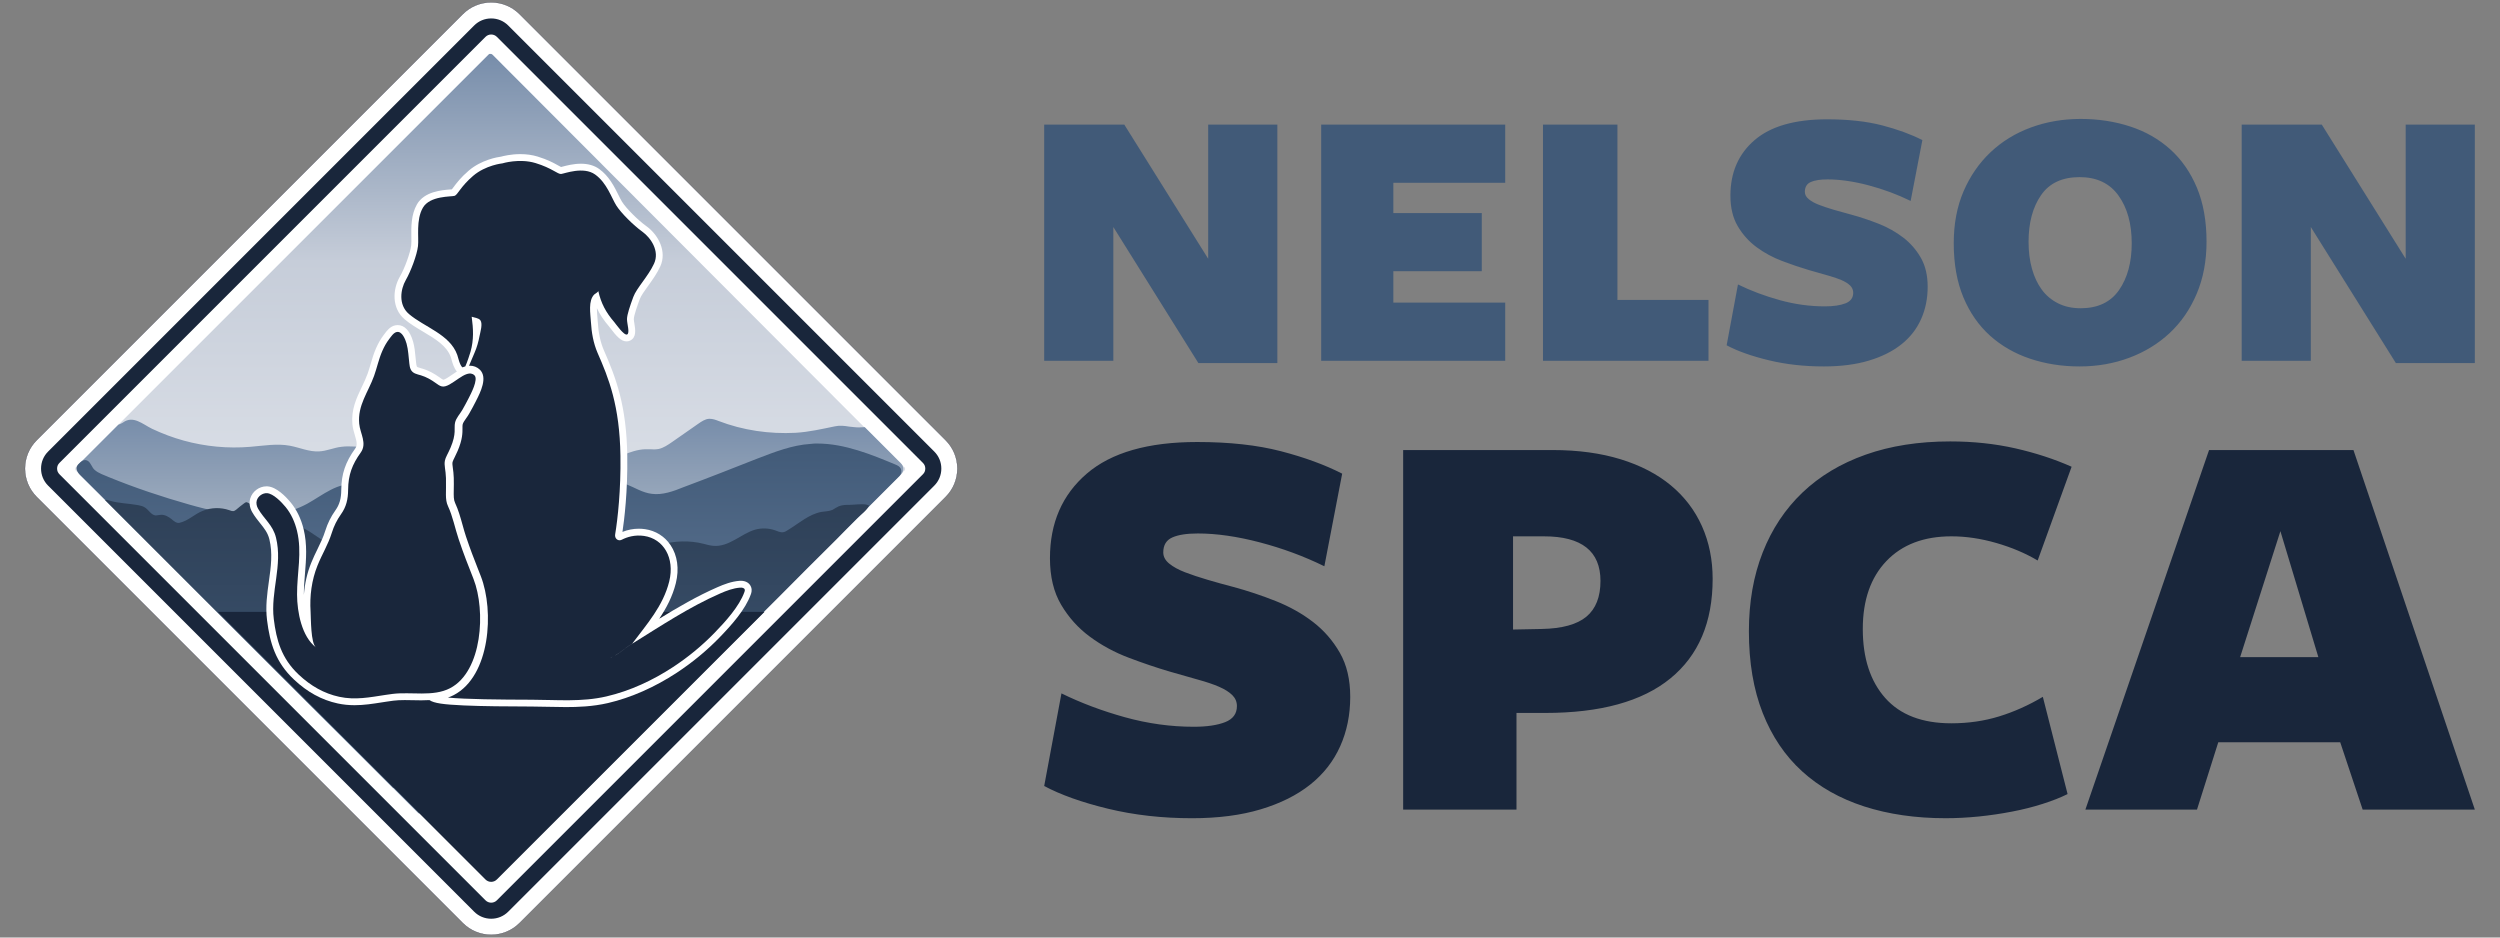
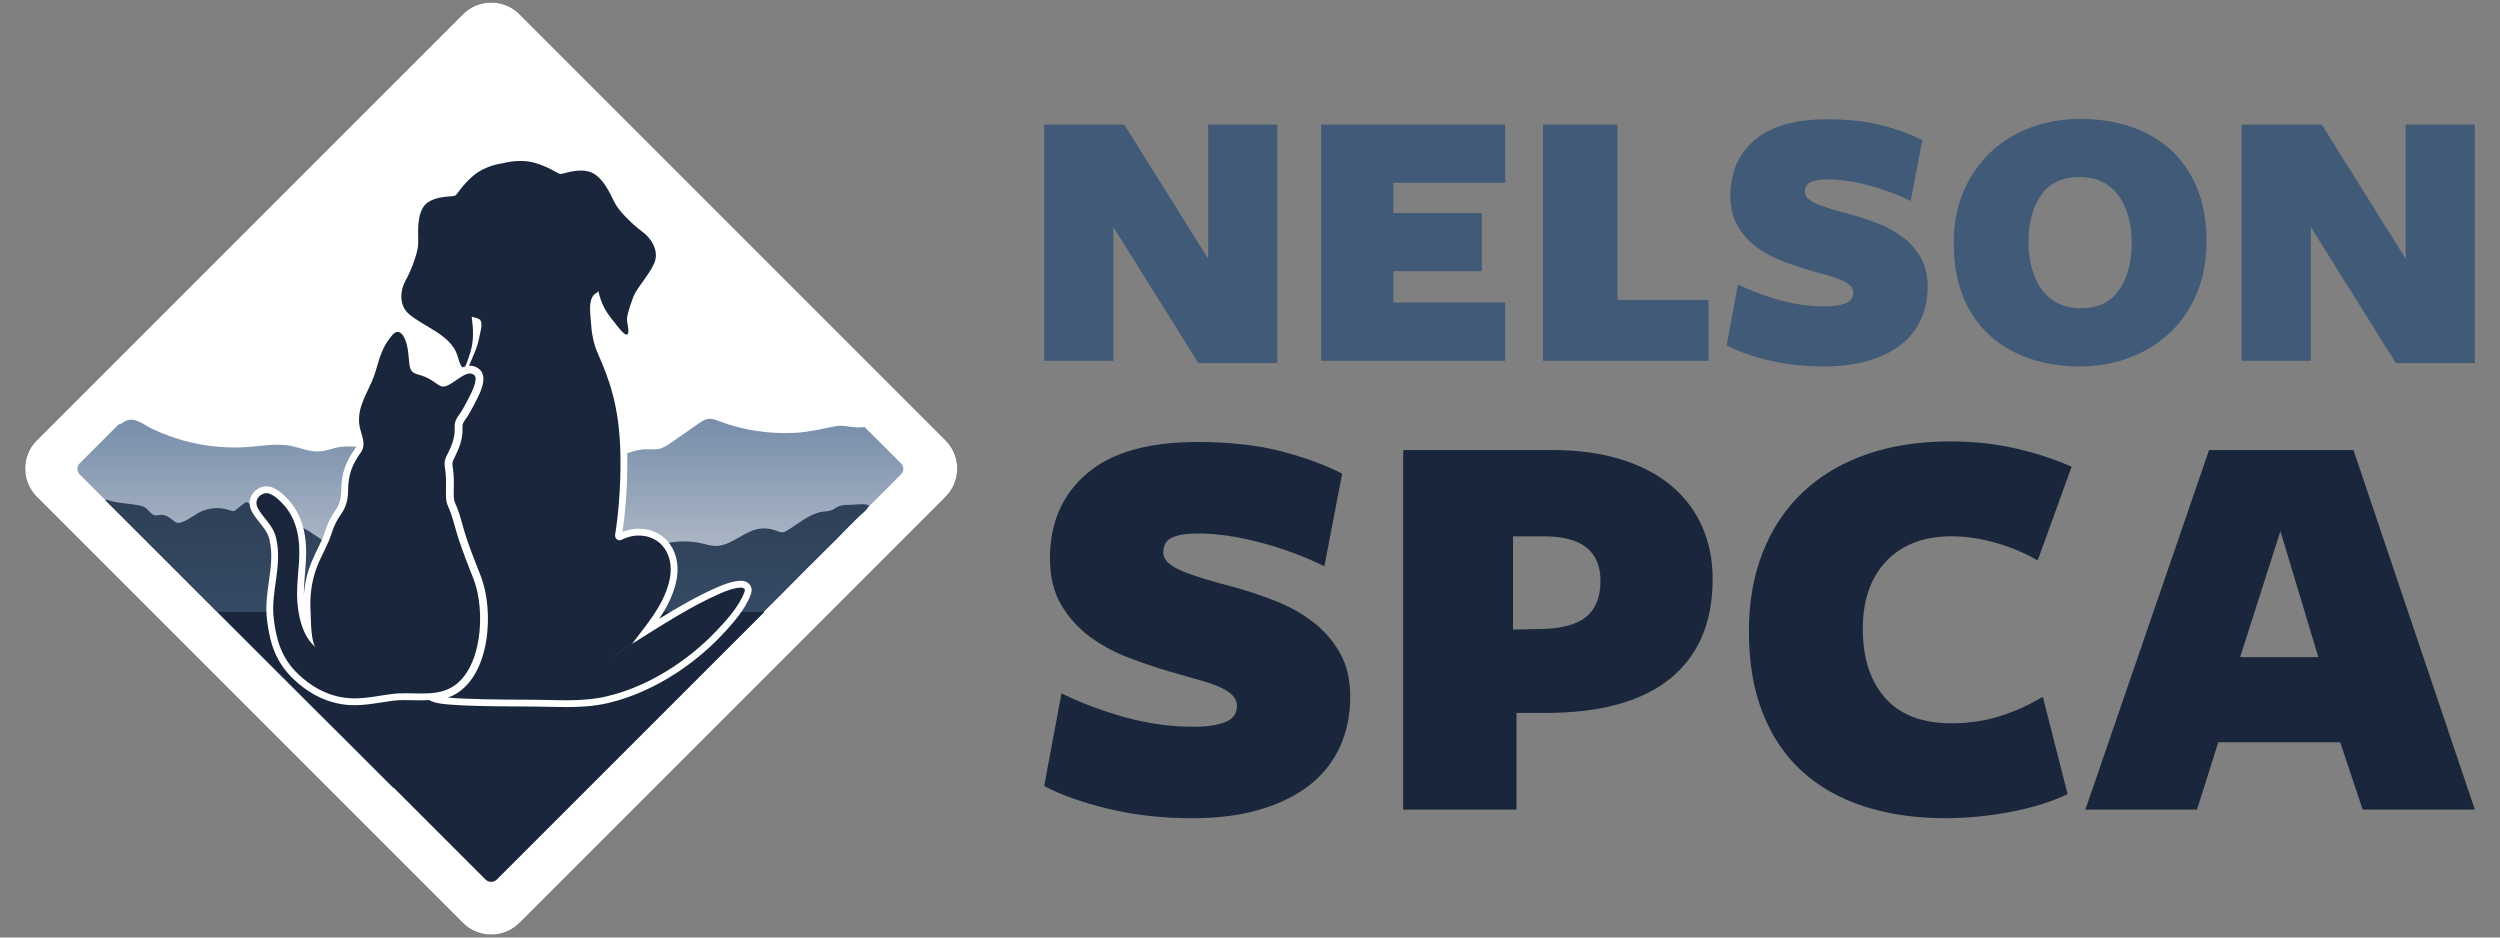
<svg xmlns="http://www.w3.org/2000/svg" xmlns:ns1="http://www.serif.com/" width="100%" height="100%" viewBox="0 0 200 75" version="1.1" xml:space="preserve" style="fill-rule:evenodd;clip-rule:evenodd;stroke-miterlimit:10;">
  <rect x="0" y="0" width="200" height="75" fill="#808080" stroke="none" />
  <g id="Horizontal-logo---color" ns1:id="Horizontal logo - color" transform="matrix(1.036,0,0,1.036,-17.808,-197.751)">
    <g transform="matrix(1,0,0,1,110.486,218.914)">
      <path d="M0,-18.412L5.34,-18.412L5.34,0L-0.759,0L-7.325,-10.504L-7.325,-0.175L-12.664,-0.175L-12.664,-18.412L-6.478,-18.412L0,-8.053L0,-18.412ZM8.725,-0.175L8.725,-18.412L22.935,-18.412L22.935,-13.919L14.297,-13.919L14.297,-11.584L21.126,-11.584L21.126,-7.091L14.297,-7.091L14.297,-4.669L22.935,-4.669L22.935,-0.175L8.725,-0.175ZM25.853,-0.175L25.853,-18.412L31.601,-18.412L31.601,-4.873L38.633,-4.873L38.633,-0.175L25.853,-0.175ZM47.62,-4.377C48.282,-4.377 48.812,-4.455 49.21,-4.61C49.609,-4.766 49.809,-5.038 49.809,-5.428C49.809,-5.641 49.731,-5.826 49.575,-5.981C49.42,-6.137 49.196,-6.278 48.905,-6.405C48.612,-6.531 48.253,-6.653 47.825,-6.77C47.397,-6.886 46.92,-7.022 46.395,-7.178C45.734,-7.372 45.043,-7.605 44.324,-7.878C43.604,-8.151 42.947,-8.506 42.353,-8.943C41.759,-9.381 41.274,-9.921 40.895,-10.563C40.516,-11.205 40.326,-11.993 40.326,-12.926C40.326,-14.716 40.947,-16.146 42.193,-17.216C43.437,-18.286 45.305,-18.821 47.796,-18.821C49.43,-18.821 50.845,-18.665 52.041,-18.354C53.238,-18.043 54.273,-17.663 55.149,-17.216L54.244,-12.518C53.213,-13.023 52.123,-13.427 50.976,-13.729C49.828,-14.031 48.777,-14.181 47.825,-14.181C47.26,-14.181 46.828,-14.113 46.526,-13.977C46.224,-13.841 46.074,-13.588 46.074,-13.219C46.074,-13.004 46.176,-12.814 46.381,-12.65C46.585,-12.483 46.851,-12.338 47.183,-12.211C47.513,-12.085 47.893,-11.959 48.321,-11.832C48.748,-11.706 49.187,-11.584 49.634,-11.467C50.354,-11.273 51.069,-11.034 51.779,-10.753C52.488,-10.471 53.121,-10.116 53.675,-9.687C54.23,-9.259 54.682,-8.739 55.032,-8.127C55.382,-7.514 55.558,-6.77 55.558,-5.894C55.558,-4.979 55.387,-4.144 55.047,-3.385C54.706,-2.626 54.201,-1.979 53.529,-1.445C52.859,-0.909 52.022,-0.491 51.02,-0.19C50.018,0.112 48.855,0.262 47.533,0.262C46.016,0.262 44.596,0.103 43.273,-0.219C41.949,-0.54 40.87,-0.923 40.034,-1.371L40.909,-6.069C41.901,-5.583 42.976,-5.179 44.134,-4.859C45.291,-4.537 46.453,-4.377 47.62,-4.377ZM77.092,-9.367C77.092,-7.888 76.84,-6.551 76.334,-5.354C75.828,-4.158 75.132,-3.146 74.247,-2.319C73.362,-1.492 72.322,-0.855 71.125,-0.408C69.928,0.039 68.649,0.262 67.289,0.262C65.926,0.262 64.652,0.062 63.466,-0.336C62.279,-0.734 61.248,-1.328 60.372,-2.115C59.498,-2.904 58.811,-3.89 58.315,-5.077C57.82,-6.264 57.571,-7.655 57.571,-9.25C57.571,-10.748 57.824,-12.085 58.329,-13.262C58.836,-14.439 59.531,-15.445 60.416,-16.282C61.302,-17.119 62.343,-17.756 63.539,-18.194C64.734,-18.632 66.013,-18.851 67.375,-18.851C68.738,-18.851 70.012,-18.655 71.197,-18.267C72.385,-17.878 73.416,-17.289 74.292,-16.501C75.167,-15.713 75.853,-14.726 76.349,-13.54C76.845,-12.353 77.092,-10.961 77.092,-9.367ZM71.315,-9.25C71.315,-10.756 70.975,-11.984 70.294,-12.933C69.612,-13.882 68.611,-14.357 67.289,-14.357C65.946,-14.357 64.953,-13.892 64.312,-12.962C63.67,-12.033 63.349,-10.835 63.349,-9.368C63.349,-8.604 63.435,-7.909 63.611,-7.283C63.786,-6.658 64.039,-6.119 64.37,-5.669C64.701,-5.219 65.119,-4.867 65.625,-4.613C66.13,-4.358 66.714,-4.232 67.375,-4.232C68.699,-4.232 69.686,-4.701 70.338,-5.639C70.989,-6.579 71.315,-7.783 71.315,-9.25ZM92.47,-18.412L97.81,-18.412L97.81,0L91.711,0L85.145,-10.504L85.145,-0.175L79.806,-0.175L79.806,-18.412L85.992,-18.412L92.47,-8.053L92.47,-18.412Z" style="fill:rgb(65,90,120);" />
    </g>
    <g transform="matrix(1,0,0,1,109.372,232.074)">
      <path d="M0,14.926C1.007,14.926 1.814,14.808 2.421,14.57C3.028,14.333 3.332,13.919 3.332,13.327C3.332,13.001 3.213,12.719 2.976,12.483C2.739,12.246 2.399,12.032 1.954,11.838C1.511,11.646 0.962,11.46 0.311,11.283C-0.341,11.105 -1.066,10.898 -1.866,10.662C-2.873,10.366 -3.924,10.01 -5.02,9.595C-6.116,9.181 -7.115,8.64 -8.019,7.973C-8.922,7.308 -9.661,6.486 -10.239,5.508C-10.817,4.531 -11.105,3.332 -11.105,1.91C-11.105,-0.814 -10.158,-2.991 -8.263,-4.619C-6.367,-6.248 -3.525,-7.063 0.266,-7.063C2.754,-7.063 4.909,-6.825 6.73,-6.352C8.551,-5.878 10.128,-5.301 11.46,-4.619L10.084,2.532C8.513,1.762 6.856,1.148 5.108,0.689C3.36,0.23 1.761,0 0.311,0C-0.548,0 -1.207,0.104 -1.666,0.311C-2.125,0.519 -2.355,0.904 -2.355,1.466C-2.355,1.792 -2.199,2.081 -1.888,2.332C-1.577,2.584 -1.17,2.807 -0.666,2.999C-0.164,3.191 0.414,3.384 1.066,3.576C1.717,3.769 2.383,3.954 3.065,4.131C4.16,4.427 5.248,4.79 6.33,5.219C7.41,5.649 8.374,6.19 9.218,6.841C10.062,7.493 10.749,8.285 11.283,9.218C11.816,10.15 12.082,11.283 12.082,12.616C12.082,14.008 11.823,15.281 11.305,16.436C10.786,17.591 10.017,18.576 8.995,19.39C7.973,20.205 6.699,20.841 5.175,21.3C3.65,21.759 1.88,21.989 -0.133,21.989C-2.443,21.989 -4.605,21.744 -6.619,21.256C-8.633,20.767 -10.277,20.182 -11.55,19.501L-10.217,12.349C-8.706,13.09 -7.071,13.704 -5.308,14.193C-3.547,14.681 -1.777,14.926 0,14.926ZM40.068,3.509C40.068,6.856 38.98,9.417 36.803,11.194C34.627,12.97 31.406,13.859 27.142,13.859L24.92,13.859L24.92,21.322L16.169,21.322L16.169,-6.442L27.719,-6.442C29.674,-6.442 31.421,-6.204 32.961,-5.731C34.5,-5.257 35.796,-4.583 36.847,-3.709C37.898,-2.836 38.698,-1.784 39.246,-0.556C39.794,0.674 40.068,2.029 40.068,3.509ZM31.406,3.665C31.406,1.37 29.955,0.222 27.053,0.222L24.654,0.222L24.654,7.418L26.875,7.374C28.444,7.344 29.591,7.028 30.318,6.425C31.043,5.821 31.406,4.902 31.406,3.665ZM65.166,2.087C64.217,1.525 63.152,1.075 61.967,0.733C60.783,0.392 59.628,0.221 58.503,0.221C56.371,0.221 54.697,0.86 53.483,2.132C52.268,3.405 51.662,5.153 51.662,7.375C51.662,9.625 52.24,11.402 53.394,12.704C54.55,14.008 56.252,14.659 58.503,14.659C59.805,14.659 61.034,14.482 62.188,14.126C63.344,13.77 64.469,13.267 65.565,12.615L67.476,20.123C66.943,20.389 66.306,20.641 65.565,20.877C64.825,21.115 64.034,21.315 63.189,21.477C62.346,21.64 61.486,21.767 60.613,21.856C59.739,21.944 58.887,21.988 58.058,21.988C55.748,21.988 53.653,21.685 51.772,21.079C49.892,20.471 48.293,19.567 46.976,18.368C45.657,17.168 44.643,15.666 43.933,13.859C43.222,12.053 42.867,9.951 42.867,7.552C42.867,5.302 43.222,3.273 43.933,1.466C44.643,-0.341 45.665,-1.881 46.998,-3.155C48.33,-4.428 49.959,-5.405 51.883,-6.086C53.808,-6.767 55.985,-7.108 58.414,-7.108C60.191,-7.108 61.864,-6.929 63.433,-6.575C65.002,-6.219 66.454,-5.745 67.787,-5.153L65.166,2.087ZM98.924,21.322L90.262,21.322L88.529,16.124L79.112,16.124L77.469,21.322L68.851,21.322L78.401,-6.442L89.551,-6.442L98.924,21.322ZM83.91,-0.178L80.8,9.551L86.841,9.551L83.91,-0.178Z" style="fill:rgb(25,38,59);" />
    </g>
    <g>
      <g transform="matrix(1,0,0,1,55.118,191.063)">
        <path d="M0,72C-0.827,72 -1.605,71.678 -2.191,71.093L-35.092,38.192C-35.678,37.606 -36,36.828 -36,36C-36,35.171 -35.677,34.392 -35.091,33.807L-2.191,0.908C-1.606,0.323 -0.828,0 0,0C0.828,0 1.606,0.323 2.192,0.908L35.092,33.809C35.677,34.393 36,35.171 36,36C36,36.828 35.678,37.606 35.093,38.191L2.191,71.093C1.606,71.678 0.827,72 0,72" style="fill:white;fill-rule:nonzero;" />
      </g>
      <g transform="matrix(1,0,0,1,55.118,191.063)">
        <path d="M0,72C-0.827,72 -1.605,71.678 -2.191,71.093L-35.092,38.192C-35.678,37.606 -36,36.828 -36,36C-36,35.171 -35.677,34.392 -35.091,33.807L-2.191,0.908C-1.606,0.323 -0.828,0 0,0C0.828,0 1.606,0.323 2.192,0.908L35.092,33.809C35.677,34.393 36,35.171 36,36C36,36.828 35.678,37.606 35.093,38.191L2.191,71.093C1.606,71.678 0.827,72 0,72Z" style="fill:none;fill-rule:nonzero;stroke:rgb(42,45,66);stroke-width:0.02px;" />
      </g>
      <g transform="matrix(0,-64.102,-64.102,0,55.03,259.142)">
-         <path d="M0.999,0.002L0.502,0.499C0.501,0.5 0.499,0.5 0.498,0.499L0.001,0.002C-0,0.001 -0,-0.001 0.001,-0.003L0.498,-0.499C0.498,-0.5 0.499,-0.5 0.5,-0.5C0.501,-0.5 0.502,-0.5 0.502,-0.499L0.999,-0.003C1,-0.002 1,-0.001 1,-0C1,0.001 1,0.001 0.999,0.002Z" style="fill:url(#_Linear1);fill-rule:nonzero;" />
-       </g>
+         </g>
      <g transform="matrix(0,-20.801,-20.801,0,54.991,244.02)">
        <path d="M1,-0.815C0.999,-0.8 0.99,-0.787 0.981,-0.774C0.959,-0.742 0.936,-0.71 0.914,-0.678C0.903,-0.662 0.892,-0.646 0.888,-0.628C0.886,-0.617 0.886,-0.606 0.887,-0.595C0.887,-0.589 0.887,-0.583 0.887,-0.578C0.885,-0.52 0.847,-0.469 0.841,-0.411C0.83,-0.309 0.919,-0.22 0.925,-0.118C0.926,-0.103 0.925,-0.087 0.924,-0.072C0.923,-0.054 0.922,-0.035 0.924,-0.017C0.931,0.044 0.975,0.096 0.983,0.157C0.998,0.264 0.902,0.358 0.897,0.466C0.896,0.478 0.896,0.49 0.897,0.502C0.898,0.518 0.898,0.534 0.896,0.55C0.893,0.578 0.88,0.605 0.879,0.633C0.877,0.67 0.893,0.704 0.9,0.741C0.909,0.789 0.9,0.839 0.896,0.888C0.889,0.971 0.897,1.055 0.919,1.135C0.93,1.175 0.945,1.215 0.963,1.253C0.98,1.288 1.014,1.323 0.986,1.361C0.983,1.366 0.98,1.372 0.978,1.378L0.835,1.521C0.823,1.533 0.804,1.533 0.793,1.521L0.033,0.761L-0,-0.734L0.793,-1.527C0.799,-1.533 0.806,-1.536 0.814,-1.536C0.822,-1.536 0.829,-1.533 0.835,-1.527L0.969,-1.393C0.968,-1.373 0.968,-1.371 0.968,-1.371C0.968,-1.358 0.97,-1.347 0.971,-1.335C0.974,-1.317 0.976,-1.3 0.972,-1.282C0.962,-1.233 0.951,-1.186 0.948,-1.136C0.943,-1.039 0.957,-0.941 0.992,-0.85C0.996,-0.84 1,-0.829 1,-0.817C1,-0.817 1,-0.816 1,-0.815Z" style="fill:url(#_Linear2);fill-rule:nonzero;" />
      </g>
      <g transform="matrix(0,-28.55,-28.55,0,54.838,253.679)">
-         <path d="M0.999,-0.874C0.996,-0.824 0.977,-0.776 0.959,-0.729C0.933,-0.663 0.907,-0.597 0.882,-0.53C0.871,-0.503 0.86,-0.473 0.864,-0.444C0.867,-0.419 0.881,-0.398 0.89,-0.375C0.92,-0.295 0.894,-0.212 0.868,-0.128C0.849,-0.064 0.829,0.001 0.834,0.066C0.839,0.13 0.869,0.191 0.871,0.256C0.871,0.261 0.871,0.266 0.871,0.271C0.87,0.285 0.87,0.299 0.874,0.312C0.877,0.327 0.885,0.341 0.888,0.356C0.898,0.403 0.86,0.446 0.837,0.488C0.785,0.584 0.805,0.702 0.835,0.807C0.856,0.881 0.88,0.953 0.909,1.024C0.915,1.037 0.919,1.052 0.929,1.063C0.935,1.07 0.948,1.073 0.953,1.081C0.959,1.091 0.952,1.099 0.944,1.107C0.934,1.116 0.924,1.111 0.914,1.101C0.88,1.066 0.845,1.032 0.81,0.997C0.719,0.906 0.627,0.814 0.535,0.722C0.434,0.621 0.333,0.52 0.232,0.419L0.027,0.214C0.018,0.205 0.009,0.196 0,0.187L0,-0.202L0.912,-1.114C0.916,-1.118 0.922,-1.12 0.928,-1.119C0.934,-1.118 0.938,-1.114 0.941,-1.108C0.941,-1.107 0.942,-1.107 0.942,-1.106C0.97,-1.039 1,-0.966 1,-0.892C1,-0.886 1,-0.88 0.999,-0.874Z" style="fill:url(#_Linear3);fill-rule:nonzero;" />
-       </g>
+         </g>
      <g transform="matrix(0,-22.758,-22.758,0,54.803,252.235)">
        <path d="M0.999,1.296L0.315,0.612C0.315,0.612 0.18,0.476 0.18,0.476L0.023,0.319L0,-0.318L0.18,-0.498L0.401,-0.719C0.491,-0.81 0.582,-0.9 0.672,-0.991C0.737,-1.055 0.801,-1.119 0.865,-1.184C0.889,-1.207 0.913,-1.231 0.937,-1.255C0.95,-1.268 0.964,-1.289 0.981,-1.296C0.982,-1.293 0.983,-1.29 0.984,-1.286C0.987,-1.269 0.983,-1.246 0.983,-1.23C0.983,-1.218 0.983,-1.205 0.978,-1.193C0.975,-1.186 0.97,-1.179 0.966,-1.172C0.961,-1.16 0.961,-1.147 0.959,-1.134C0.951,-1.092 0.921,-1.059 0.899,-1.023C0.895,-1.017 0.891,-1.011 0.89,-1.004C0.889,-0.994 0.894,-0.985 0.897,-0.976C0.904,-0.955 0.905,-0.932 0.899,-0.91C0.885,-0.861 0.839,-0.821 0.844,-0.767C0.845,-0.756 0.848,-0.745 0.851,-0.734C0.863,-0.686 0.861,-0.636 0.848,-0.589C0.842,-0.569 0.834,-0.55 0.832,-0.529C0.831,-0.516 0.832,-0.502 0.829,-0.488C0.823,-0.459 0.8,-0.438 0.782,-0.415C0.753,-0.377 0.74,-0.332 0.721,-0.289C0.7,-0.242 0.668,-0.201 0.638,-0.159C0.633,-0.151 0.627,-0.143 0.626,-0.133C0.625,-0.124 0.627,-0.116 0.628,-0.107C0.629,-0.098 0.631,-0.089 0.629,-0.079C0.627,-0.06 0.622,-0.053 0.639,-0.038C0.65,-0.027 0.664,-0.015 0.664,0.001C0.664,0.005 0.663,0.009 0.663,0.013C0.664,0.024 0.673,0.032 0.68,0.04C0.706,0.073 0.7,0.12 0.695,0.162C0.694,0.169 0.693,0.175 0.695,0.181C0.698,0.191 0.706,0.198 0.708,0.207C0.709,0.211 0.709,0.215 0.709,0.219C0.709,0.224 0.709,0.229 0.711,0.233C0.718,0.246 0.736,0.245 0.748,0.252C0.759,0.26 0.765,0.276 0.76,0.289C0.754,0.306 0.756,0.308 0.769,0.317C0.777,0.323 0.779,0.335 0.778,0.345C0.776,0.354 0.773,0.364 0.772,0.374C0.768,0.415 0.803,0.463 0.834,0.488C0.839,0.531 0.869,0.566 0.892,0.602C0.932,0.667 0.95,0.743 0.989,0.809C0.99,0.811 0.992,0.814 0.992,0.818C0.991,0.821 0.989,0.823 0.987,0.826C0.981,0.834 0.974,0.843 0.967,0.851C0.965,0.854 0.963,0.856 0.962,0.859C0.961,0.865 0.963,0.87 0.965,0.875C0.975,0.904 0.974,0.936 0.963,0.964C0.952,0.993 0.929,1.013 0.922,1.044C0.92,1.054 0.928,1.063 0.934,1.07C0.943,1.081 0.951,1.095 0.949,1.109C0.949,1.114 0.947,1.119 0.947,1.124C0.948,1.14 0.966,1.148 0.974,1.161C0.979,1.168 0.98,1.176 0.982,1.184C0.988,1.217 0.988,1.252 0.998,1.283C1,1.288 1,1.29 1,1.292C1,1.295 0.999,1.295 0.999,1.296Z" style="fill:url(#_Linear4);fill-rule:nonzero;" />
      </g>
      <g transform="matrix(1,0,0,1,88.458,226.625)">
-         <path d="M0,0.877L-32.901,33.778C-33.143,34.02 -33.535,34.02 -33.777,33.778L-66.678,0.877C-66.799,0.756 -66.86,0.61 -66.86,0.439C-66.86,0.268 -66.799,0.121 -66.678,0L-33.777,-32.9C-33.535,-33.142 -33.143,-33.142 -32.901,-32.9L0,0C0.121,0.121 0.182,0.268 0.182,0.439C0.182,0.61 0.121,0.756 0,0.877M0.877,-0.876L-32.024,-33.777C-32.375,-34.128 -32.842,-34.322 -33.339,-34.322C-33.836,-34.322 -34.303,-34.128 -34.654,-33.777L-67.554,-0.877C-67.906,-0.526 -68.099,-0.059 -68.099,0.439C-68.099,0.935 -67.906,1.402 -67.555,1.754L-34.654,34.655C-34.302,35.006 -33.836,35.199 -33.339,35.199C-32.843,35.199 -32.376,35.006 -32.024,34.654L0.877,1.754C1.228,1.402 1.421,0.935 1.421,0.439C1.421,-0.059 1.228,-0.526 0.877,-0.876" style="fill:rgb(25,38,59);fill-rule:nonzero;" />
-       </g>
+         </g>
      <g transform="matrix(-0.707,0.707,0.707,0.707,47.585,270.899)">
        <path d="M-43.432,-2.924L-14.197,-2.924C-13.855,-2.924 -13.577,-3.202 -13.577,-3.544L-13.577,-32.779L-43.432,-2.924Z" style="fill:rgb(25,38,59);fill-rule:nonzero;" />
      </g>
      <g transform="matrix(1,0,0,1,75.197,212.026)">
        <path d="M0,24.209C-0.104,23.891 -0.403,23.701 -0.801,23.701C-0.836,23.701 -0.871,23.702 -0.904,23.705C-1.522,23.753 -2.09,23.971 -2.611,24.199C-4.174,24.884 -5.661,25.747 -7.103,26.635C-6.551,25.81 -6.076,24.918 -5.82,23.885C-5.548,22.787 -5.693,21.743 -6.229,20.945C-6.682,20.271 -7.38,19.834 -8.195,19.715C-8.356,19.692 -8.52,19.68 -8.681,19.68C-9.112,19.68 -9.535,19.763 -9.942,19.927C-9.804,19.013 -9.53,16.817 -9.57,14.053C-9.627,10.192 -10.425,8.07 -11.383,5.886C-11.647,5.269 -11.801,4.547 -11.851,3.68C-11.857,3.577 -11.867,3.463 -11.877,3.342C-11.895,3.138 -11.918,2.886 -11.916,2.65C-11.686,3.142 -11.381,3.596 -10.967,4.075C-10.96,4.085 -10.94,4.112 -10.914,4.146C-10.38,4.856 -10.034,5.216 -9.624,5.216C-9.532,5.216 -9.443,5.197 -9.36,5.158C-8.843,4.918 -8.944,4.304 -9.018,3.856C-9.04,3.723 -9.065,3.573 -9.064,3.499C-9.06,3.198 -8.767,2.395 -8.609,1.964C-8.51,1.692 -8.243,1.321 -7.96,0.929C-7.637,0.48 -7.271,-0.029 -7.022,-0.571C-6.491,-1.73 -7.167,-3.018 -8.108,-3.692C-8.755,-4.154 -9.663,-5.066 -9.976,-5.568C-10.06,-5.702 -10.153,-5.891 -10.251,-6.09C-10.556,-6.707 -10.974,-7.552 -11.748,-8.103C-12.121,-8.369 -12.592,-8.504 -13.148,-8.504C-13.719,-8.504 -14.251,-8.364 -14.569,-8.28C-14.606,-8.27 -14.648,-8.259 -14.683,-8.25C-14.739,-8.277 -14.828,-8.326 -14.902,-8.368C-15.228,-8.549 -15.72,-8.823 -16.5,-9.059C-16.907,-9.183 -17.355,-9.245 -17.83,-9.245C-18.556,-9.245 -19.143,-9.098 -19.315,-9.051C-19.587,-9.015 -20.834,-8.81 -21.82,-7.964C-22.43,-7.441 -22.76,-6.997 -22.979,-6.703C-23.024,-6.642 -23.077,-6.572 -23.115,-6.525C-23.157,-6.521 -23.207,-6.517 -23.252,-6.514C-23.896,-6.464 -25.238,-6.361 -25.809,-5.369C-26.271,-4.569 -26.255,-3.58 -26.243,-2.857C-26.239,-2.605 -26.235,-2.367 -26.253,-2.207C-26.32,-1.629 -26.748,-0.448 -27.134,0.224C-27.701,1.211 -27.76,2.652 -26.776,3.497C-26.349,3.863 -25.835,4.168 -25.339,4.463C-24.397,5.023 -23.508,5.552 -23.195,6.433C-23.184,6.462 -23.172,6.509 -23.156,6.566C-23.071,6.875 -22.957,7.281 -22.726,7.54C-22.845,7.616 -22.962,7.696 -23.078,7.776C-23.291,7.923 -23.646,8.168 -23.78,8.177C-23.839,8.158 -23.935,8.089 -24.019,8.028L-24.039,8.013C-24.502,7.68 -24.919,7.463 -25.353,7.332C-25.402,7.317 -25.451,7.304 -25.501,7.29C-25.735,7.226 -25.798,7.199 -25.82,7.149C-25.848,7.084 -25.863,6.972 -25.876,6.865C-25.895,6.716 -25.909,6.567 -25.923,6.417C-25.958,6.033 -25.995,5.635 -26.109,5.235C-26.344,4.41 -26.767,3.956 -27.3,3.956C-27.363,3.956 -27.426,3.963 -27.488,3.976C-27.894,4.064 -28.152,4.416 -28.323,4.649C-28.346,4.679 -28.367,4.708 -28.387,4.734C-28.601,5.013 -28.791,5.341 -28.966,5.737C-29.146,6.142 -29.266,6.553 -29.383,6.951C-29.459,7.214 -29.531,7.461 -29.619,7.705C-29.744,8.054 -29.901,8.384 -30.068,8.733C-30.478,9.592 -30.901,10.48 -30.795,11.621C-30.768,11.913 -30.688,12.181 -30.612,12.44C-30.461,12.951 -30.391,13.23 -30.582,13.495C-31.335,14.539 -31.645,15.457 -31.654,16.665C-31.659,17.363 -31.788,17.813 -32.114,18.271C-32.451,18.744 -32.711,19.268 -32.887,19.831C-33.049,20.351 -33.265,20.793 -33.493,21.26C-33.656,21.594 -33.824,21.94 -33.981,22.331C-34.287,23.09 -34.476,23.924 -34.543,24.791L-34.543,24.77C-34.546,24.222 -34.501,23.665 -34.456,23.127C-34.367,22.035 -34.274,20.905 -34.562,19.717C-34.754,18.929 -35.094,18.221 -35.547,17.671C-35.919,17.219 -36.648,16.454 -37.354,16.41C-37.378,16.409 -37.402,16.408 -37.426,16.408C-37.997,16.408 -38.527,16.805 -38.687,17.353C-38.783,17.681 -38.728,18.062 -38.535,18.397C-38.344,18.729 -38.13,18.996 -37.923,19.253C-37.606,19.648 -37.332,19.989 -37.207,20.496C-36.941,21.577 -37.088,22.634 -37.245,23.752C-37.379,24.708 -37.517,25.697 -37.388,26.731C-37.165,28.525 -36.725,29.993 -35.305,31.33C-34.271,32.303 -33.165,32.907 -31.925,33.175C-31.509,33.265 -31.084,33.309 -30.627,33.309C-29.911,33.309 -29.213,33.199 -28.537,33.093C-28.412,33.073 -28.287,33.054 -28.161,33.035C-27.985,33.008 -27.806,32.982 -27.625,32.959C-27.382,32.929 -27.104,32.914 -26.75,32.914C-26.545,32.914 -26.337,32.919 -26.128,32.923C-25.91,32.928 -25.691,32.933 -25.473,32.933C-25.271,32.933 -25.059,32.928 -24.844,32.915C-24.501,33.157 -23.75,33.257 -22.203,33.327C-20.755,33.393 -18.82,33.407 -16.944,33.412C-16.522,33.413 -16.092,33.423 -15.675,33.433C-15.227,33.443 -14.763,33.454 -14.305,33.454C-13.416,33.454 -12.243,33.419 -11.055,33.142C-9.287,32.73 -7.451,31.921 -5.746,30.802C-4.54,30.011 -3.43,29.095 -2.446,28.08C-1.486,27.089 -0.447,25.918 -0.027,24.744C0.002,24.664 0.079,24.45 0,24.209" style="fill:white;fill-rule:nonzero;" />
      </g>
      <g transform="matrix(1,0,0,1,46.957,216.843)">
        <path d="M0,27.697C-1.205,27.88 -2.333,28.112 -3.573,27.843C-4.739,27.591 -5.769,27.008 -6.703,26.129C-8.05,24.862 -8.426,23.443 -8.625,21.849C-8.891,19.714 -7.925,17.706 -8.455,15.553C-8.697,14.572 -9.375,14.124 -9.838,13.318C-9.946,13.129 -10.002,12.895 -9.941,12.684C-9.84,12.339 -9.476,12.099 -9.146,12.119C-8.66,12.149 -8.02,12.816 -7.713,13.189C-7.285,13.71 -6.996,14.356 -6.834,15.024C-6.426,16.703 -6.839,18.282 -6.829,19.957C-6.822,21.302 -6.469,23.198 -5.366,24.03C-5.779,23.718 -5.753,21.756 -5.784,21.272C-5.862,20.07 -5.705,18.836 -5.252,17.71C-4.885,16.796 -4.438,16.115 -4.143,15.171C-3.985,14.664 -3.748,14.185 -3.445,13.76C-3.023,13.169 -2.892,12.591 -2.886,11.852C-2.878,10.701 -2.565,9.89 -1.915,8.987C-1.401,8.274 -1.959,7.517 -2.03,6.755C-2.162,5.333 -1.332,4.317 -0.883,3.066C-0.652,2.423 -0.521,1.758 -0.244,1.134C-0.104,0.817 0.062,0.51 0.271,0.238C0.42,0.044 0.616,-0.272 0.864,-0.326C1.278,-0.415 1.532,0.238 1.625,0.563C1.768,1.066 1.776,1.597 1.842,2.114C1.86,2.261 1.88,2.411 1.939,2.545C2.09,2.886 2.434,2.928 2.735,3.019C3.158,3.147 3.53,3.362 3.893,3.624C4.035,3.726 4.179,3.835 4.347,3.875C5.05,4.043 6.216,2.407 6.865,3.014C7.198,3.325 6.574,4.48 6.433,4.763C6.276,5.076 6.108,5.382 5.936,5.685C5.754,6.005 5.449,6.312 5.37,6.679C5.275,7.12 5.497,7.494 5.02,8.613C4.83,9.059 4.635,9.349 4.587,9.605C4.513,9.992 4.651,10.301 4.67,10.955C4.702,12.041 4.575,12.584 4.829,13.127C5.192,13.902 5.374,14.851 5.647,15.662C6.076,16.938 6.335,17.557 6.801,18.754C7.747,21.181 7.492,25.869 4.992,27.176C3.672,27.866 1.973,27.44 0.549,27.62C0.364,27.643 0.181,27.67 0,27.697" style="fill:rgb(25,38,59);fill-rule:nonzero;" />
      </g>
      <g transform="matrix(1,0,0,1,65.676,207.394)">
        <path d="M0,33.405C-0.104,33.477 -0.205,33.553 -0.306,33.63C-0.405,33.707 -0.504,33.784 -0.606,33.857C-0.709,33.932 -0.815,34.004 -0.925,34.069C-0.954,34.086 -0.986,34.097 -1.015,34.113C-1.074,34.145 -1.133,34.174 -1.194,34.201C-1.224,34.214 -1.252,34.232 -1.282,34.244C-1.298,34.25 -1.314,34.256 -1.33,34.262C-1.332,34.263 -1.333,34.259 -1.331,34.258C-1.284,34.241 -1.239,34.22 -1.194,34.201C-1.133,34.174 -1.074,34.145 -1.015,34.113C-0.999,34.104 -0.981,34.096 -0.965,34.087C-0.854,34.024 -0.747,33.954 -0.643,33.879C-0.541,33.806 -0.442,33.73 -0.342,33.653C-0.242,33.577 -0.142,33.5 -0.039,33.427C0.066,33.353 0.174,33.283 0.287,33.221C0.301,33.213 0.316,33.205 0.33,33.198C0.332,33.196 0.334,33.2 0.332,33.201C0.217,33.262 0.107,33.331 0,33.405M9.02,29.005C8.977,28.875 8.8,28.852 8.657,28.863C8.125,28.904 7.613,29.099 7.121,29.315C4.735,30.361 2.546,31.816 0.326,33.198C1.452,31.691 2.719,30.286 3.189,28.391C3.645,26.549 2.733,25.086 1.249,24.87C0.542,24.766 -0.049,24.946 -0.473,25.163C-0.757,25.308 -1.037,25.069 -0.985,24.755C-0.786,23.555 -0.538,21.307 -0.576,18.694C-0.633,14.793 -1.489,12.681 -2.345,10.73C-2.669,9.975 -2.809,9.16 -2.856,8.344C-2.891,7.728 -3.083,6.697 -2.593,6.221C-2.543,6.172 -2.271,6.028 -2.29,5.948C-2.07,6.91 -1.709,7.598 -1.048,8.364C-0.965,8.459 -0.298,9.423 -0.062,9.314C0.171,9.205 -0.075,8.485 -0.07,8.124C-0.065,7.762 0.165,7.106 0.417,6.417C0.668,5.728 1.571,4.822 2.019,3.843C2.468,2.864 1.768,1.844 1.106,1.37C0.444,0.896 -0.534,-0.067 -0.902,-0.656C-1.27,-1.246 -1.627,-2.396 -2.533,-3.041C-3.439,-3.687 -4.903,-3.105 -5.16,-3.08C-5.417,-3.055 -5.879,-3.542 -7.132,-3.922C-8.386,-4.302 -9.689,-3.9 -9.689,-3.9C-9.689,-3.9 -10.98,-3.769 -11.956,-2.932C-12.933,-2.094 -13.141,-1.469 -13.386,-1.391C-13.631,-1.313 -15.288,-1.416 -15.832,-0.473C-16.376,0.47 -16.131,1.805 -16.209,2.487C-16.287,3.168 -16.759,4.428 -17.156,5.12C-17.553,5.811 -17.746,7.014 -16.912,7.73C-15.732,8.742 -13.743,9.301 -13.178,10.889C-13.117,11.058 -12.991,11.686 -12.777,11.855C-12.704,11.824 -12.63,11.797 -12.555,11.777C-12.414,11.483 -12.179,10.74 -12.152,10.644C-11.889,9.712 -11.937,8.885 -12.063,7.943C-11.859,8.016 -11.524,8.034 -11.39,8.221C-11.196,8.491 -11.399,9.127 -11.455,9.426C-11.539,9.873 -11.661,10.314 -11.844,10.73C-11.987,11.056 -12.13,11.388 -12.269,11.731C-12.245,11.729 -12.221,11.725 -12.197,11.725C-11.912,11.725 -11.652,11.828 -11.443,12.023C-10.801,12.623 -11.396,13.791 -11.715,14.418L-11.747,14.483C-11.888,14.764 -12.046,15.057 -12.26,15.433C-12.334,15.564 -12.418,15.683 -12.499,15.797C-12.614,15.961 -12.733,16.131 -12.76,16.257C-12.776,16.328 -12.775,16.417 -12.774,16.54C-12.771,16.908 -12.767,17.412 -13.145,18.3C-13.224,18.486 -13.304,18.646 -13.375,18.789C-13.449,18.938 -13.526,19.093 -13.541,19.167C-13.563,19.286 -13.548,19.405 -13.516,19.64C-13.489,19.834 -13.456,20.075 -13.447,20.387C-13.437,20.735 -13.442,21.023 -13.447,21.278C-13.457,21.814 -13.457,22.082 -13.344,22.321C-13.091,22.862 -12.925,23.457 -12.765,24.032C-12.678,24.346 -12.595,24.642 -12.502,24.919C-12.154,25.951 -11.918,26.553 -11.591,27.385L-11.356,27.984C-10.315,30.658 -10.618,35.68 -13.448,37.16C-13.595,37.237 -13.745,37.298 -13.897,37.352C-12.488,37.487 -9.978,37.511 -7.422,37.518C-5.484,37.524 -3.564,37.707 -1.654,37.262C0.178,36.835 1.933,36.014 3.486,34.995C4.65,34.23 5.731,33.342 6.696,32.347C7.522,31.495 8.598,30.318 8.998,29.2C9.021,29.136 9.04,29.067 9.02,29.005" style="fill:rgb(25,38,59);fill-rule:nonzero;" />
      </g>
    </g>
  </g>
  <defs>
    <linearGradient id="_Linear1" x1="0" y1="0" x2="1" y2="0" gradientUnits="userSpaceOnUse" gradientTransform="matrix(1,0,0,-1,0,-0)">
      <stop offset="0" style="stop-color:white;stop-opacity:1" />
      <stop offset="0.75" style="stop-color:rgb(198,205,217);stop-opacity:1" />
      <stop offset="1" style="stop-color:rgb(119,141,170);stop-opacity:1" />
    </linearGradient>
    <linearGradient id="_Linear2" x1="0" y1="0" x2="1" y2="0" gradientUnits="userSpaceOnUse" gradientTransform="matrix(1,0,0,-1,0,-0.003)">
      <stop offset="0" style="stop-color:rgb(229,228,226);stop-opacity:1" />
      <stop offset="1" style="stop-color:rgb(119,141,170);stop-opacity:1" />
    </linearGradient>
    <linearGradient id="_Linear3" x1="0" y1="0" x2="1" y2="0" gradientUnits="userSpaceOnUse" gradientTransform="matrix(1,0,0,-1,0,-0.004)">
      <stop offset="0" style="stop-color:rgb(119,141,170);stop-opacity:1" />
      <stop offset="1" style="stop-color:rgb(65,90,120);stop-opacity:1" />
    </linearGradient>
    <linearGradient id="_Linear4" x1="0" y1="0" x2="1" y2="0" gradientUnits="userSpaceOnUse" gradientTransform="matrix(1,0,0,-1,0,-8.17308e-07)">
      <stop offset="0" style="stop-color:rgb(65,90,120);stop-opacity:1" />
      <stop offset="1" style="stop-color:rgb(46,64,87);stop-opacity:1" />
    </linearGradient>
  </defs>
</svg>